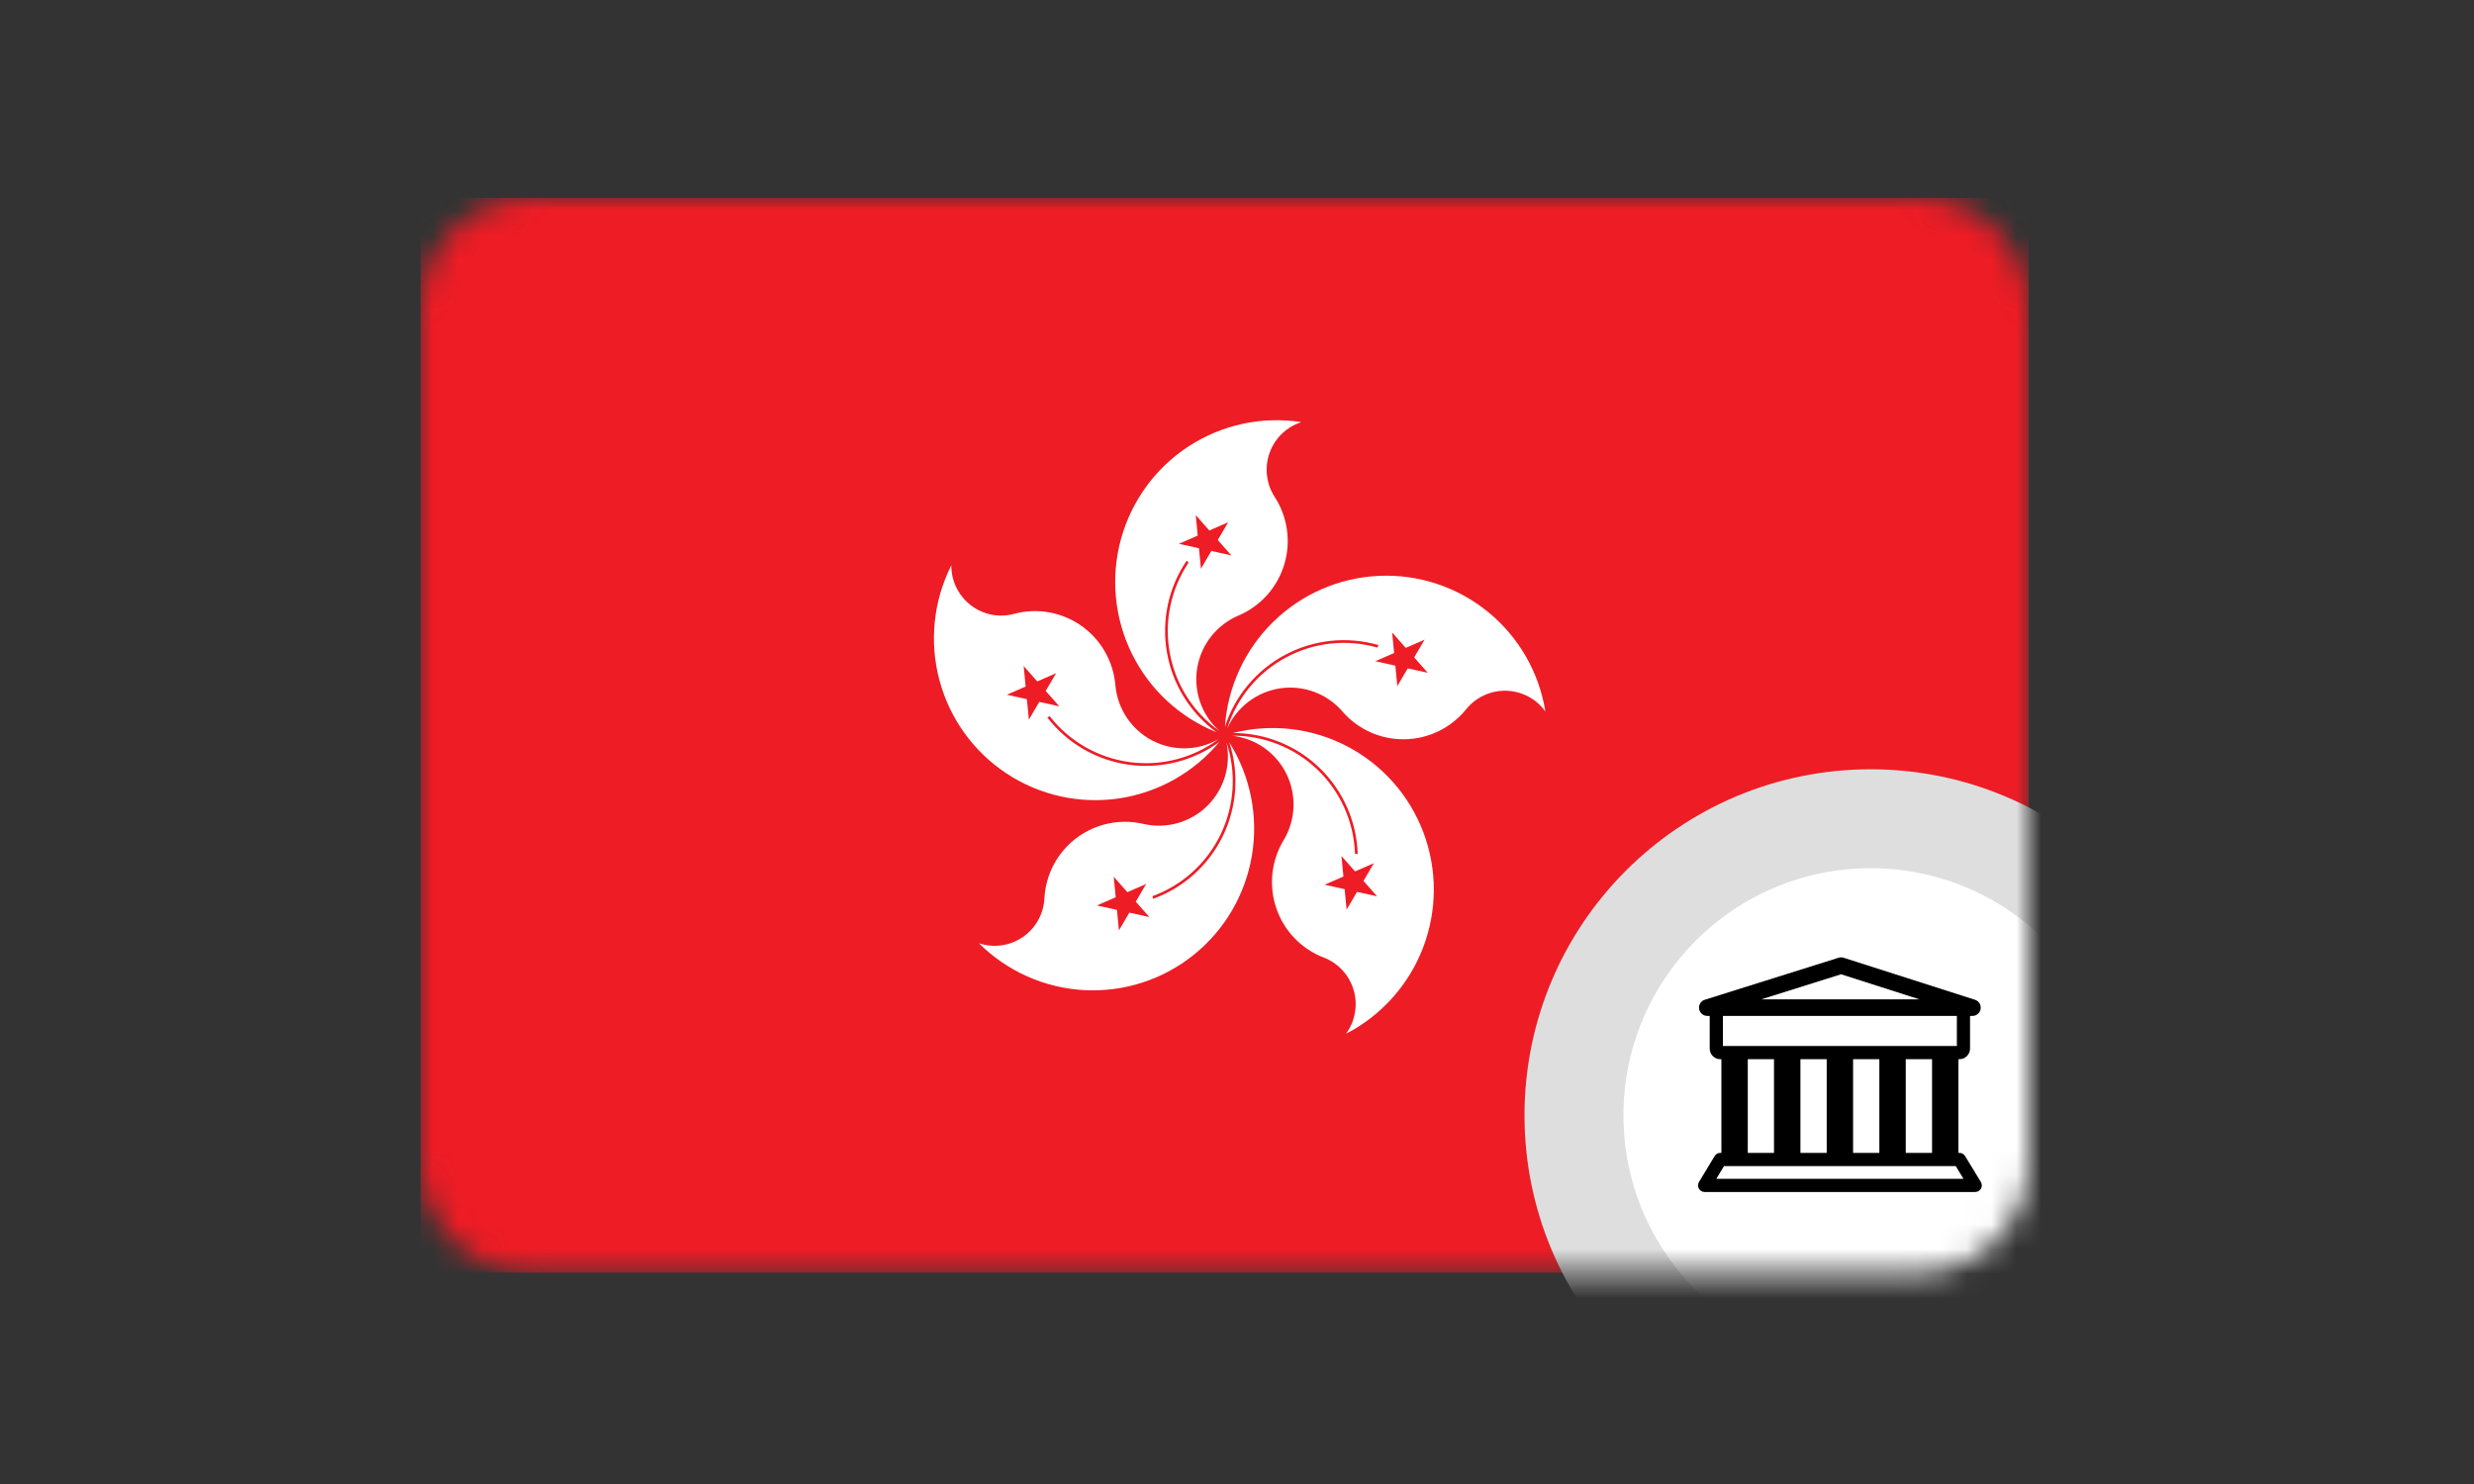
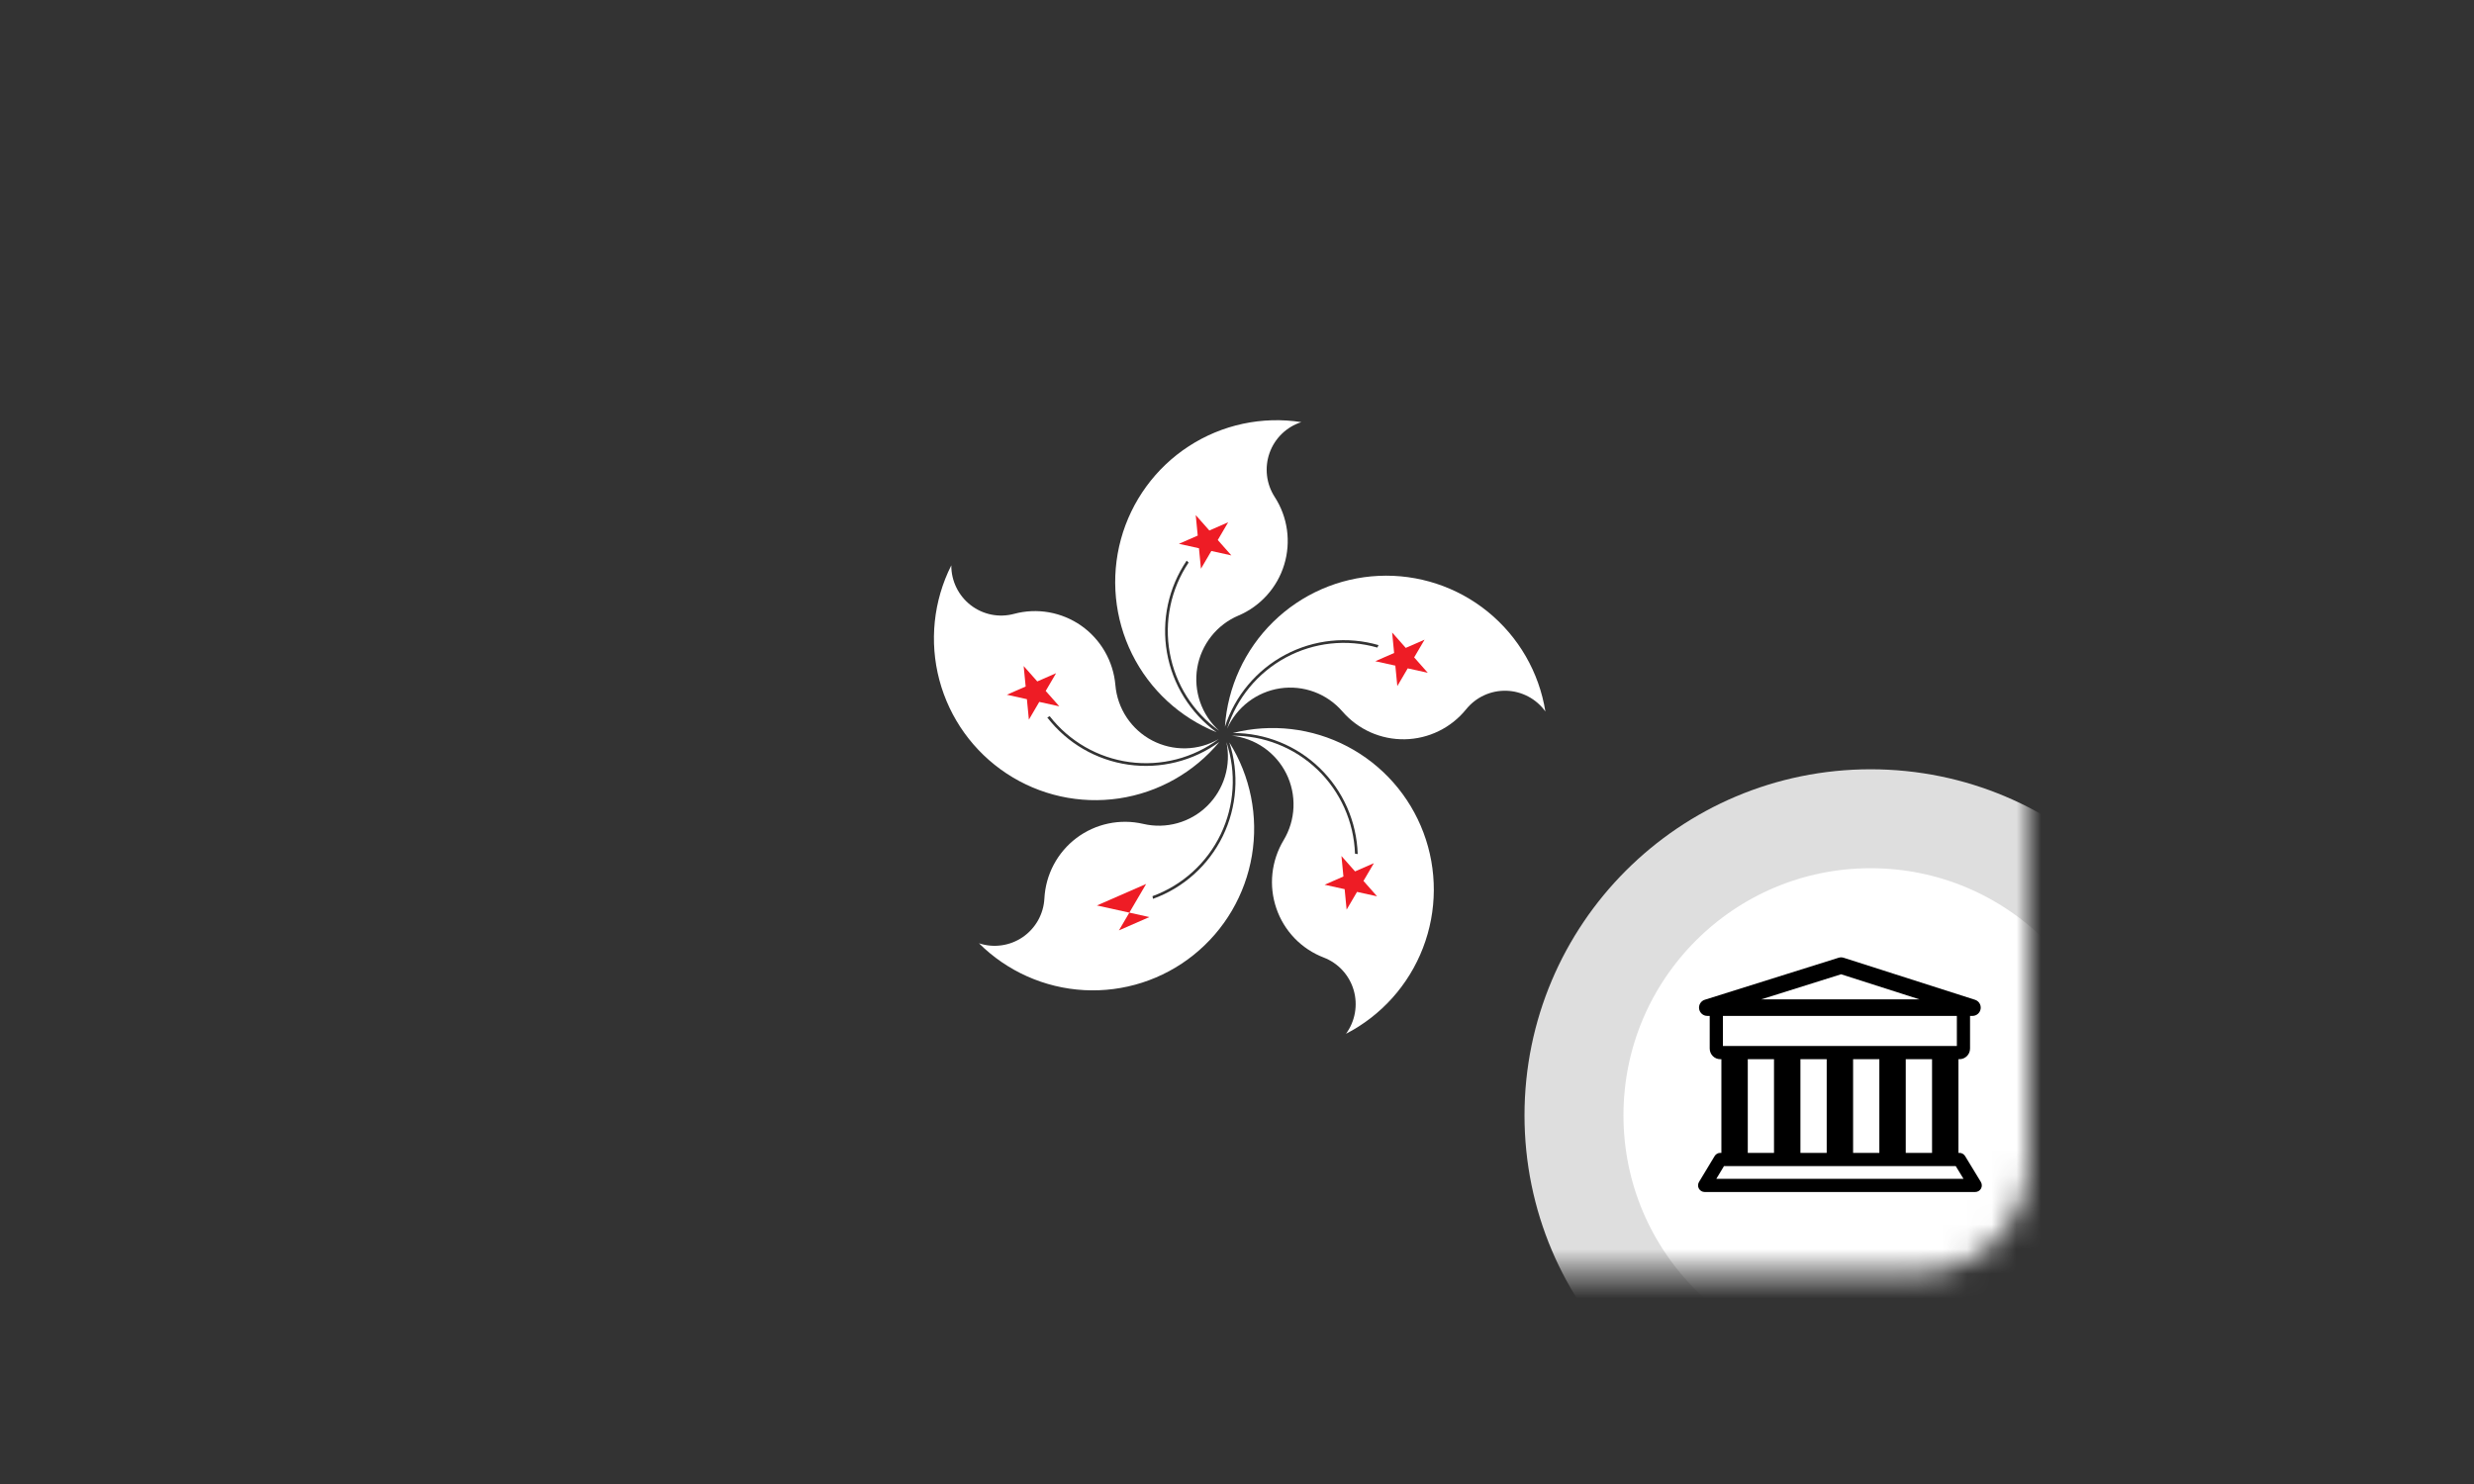
<svg xmlns="http://www.w3.org/2000/svg" width="100" height="60" viewBox="0 0 100 60" fill="none">
  <rect x="0" y="0" width="100" height="60" fill="#333333" stroke="none" />
  <mask id="mask0_62_3215" style="mask-type:luminance" maskUnits="userSpaceOnUse" x="17" y="8" width="65" height="44">
    <path d="M77.517 8H21.483C19.007 8 17 10.007 17 12.483V46.97C17 49.446 19.007 51.453 21.483 51.453H77.517C79.993 51.453 82 49.446 82 46.97V12.483C82 10.007 79.993 8 77.517 8Z" fill="white" />
  </mask>
  <g mask="url(#mask0_62_3215)">
-     <path d="M17 8H82V51.453H17V8Z" fill="#EE1C25" />
    <path d="M52.601 17.067C52.305 17.161 52.036 17.323 51.813 17.539C51.59 17.755 51.42 18.02 51.316 18.313C51.212 18.606 51.177 18.919 51.213 19.227C51.249 19.536 51.355 19.832 51.524 20.093C51.784 20.494 51.953 20.947 52.019 21.421C52.085 21.894 52.047 22.376 51.907 22.833C51.768 23.29 51.53 23.711 51.21 24.066C50.891 24.421 50.498 24.702 50.059 24.888C49.626 25.071 49.247 25.361 48.956 25.731C48.665 26.1 48.471 26.537 48.393 27.002C48.316 27.466 48.356 27.942 48.51 28.387C48.665 28.832 48.929 29.23 49.278 29.545C48.228 28.797 47.512 27.667 47.282 26.396C47.052 25.126 47.325 23.815 48.045 22.744C48.017 22.72 47.99 22.695 47.965 22.668C47.229 23.756 46.943 25.088 47.169 26.383C47.395 27.677 48.114 28.833 49.175 29.606C47.688 29.008 46.471 27.883 45.758 26.444C45.045 25.005 44.885 23.353 45.308 21.803C45.731 20.254 46.709 18.914 48.053 18.041C49.398 17.167 51.017 16.82 52.601 17.067Z" fill="white" />
    <path d="M49.643 21.116L47.652 21.987L49.773 22.456L48.332 20.826L48.543 22.994" fill="#EE1C25" />
    <path d="M62.465 28.766C62.284 28.514 62.048 28.307 61.774 28.162C61.5 28.017 61.196 27.936 60.886 27.928C60.577 27.919 60.269 27.982 59.987 28.112C59.705 28.242 59.457 28.436 59.262 28.677C58.961 29.049 58.584 29.35 58.155 29.559C57.726 29.769 57.257 29.882 56.78 29.89C56.303 29.898 55.831 29.802 55.395 29.608C54.96 29.413 54.573 29.125 54.261 28.765C53.953 28.409 53.561 28.137 53.121 27.974C52.68 27.811 52.206 27.762 51.741 27.831C51.277 27.901 50.837 28.087 50.463 28.372C50.089 28.657 49.792 29.031 49.601 29.461C49.987 28.23 50.839 27.198 51.973 26.585C53.108 25.972 54.435 25.828 55.673 26.182C55.688 26.148 55.703 26.115 55.721 26.082C54.462 25.717 53.11 25.857 51.951 26.473C50.792 27.089 49.917 28.132 49.512 29.382C49.62 27.78 50.313 26.273 51.458 25.148C52.603 24.023 54.121 23.359 55.722 23.283C57.323 23.207 58.895 23.723 60.139 24.735C61.382 25.746 62.211 27.181 62.465 28.766Z" fill="white" />
    <path d="M57.711 27.201L56.271 25.573L56.48 27.74L57.582 25.862L55.59 26.734" fill="#EE1C25" />
    <path d="M39.57 38.138C39.865 38.236 40.178 38.264 40.485 38.22C40.792 38.177 41.084 38.063 41.34 37.888C41.596 37.712 41.808 37.48 41.96 37.209C42.111 36.938 42.199 36.636 42.215 36.325C42.24 35.848 42.368 35.382 42.592 34.96C42.816 34.538 43.129 34.17 43.51 33.883C43.891 33.596 44.33 33.396 44.797 33.297C45.263 33.198 45.746 33.203 46.21 33.311C46.668 33.418 47.145 33.407 47.597 33.28C48.049 33.153 48.462 32.914 48.797 32.584C49.132 32.254 49.379 31.845 49.514 31.394C49.65 30.944 49.669 30.466 49.572 30.005C49.982 31.229 49.9 32.566 49.342 33.729C48.783 34.893 47.794 35.791 46.584 36.233C46.593 36.269 46.599 36.305 46.604 36.341C47.838 35.896 48.849 34.987 49.425 33.807C50.001 32.626 50.096 31.267 49.69 30.017C50.544 31.377 50.869 33.005 50.603 34.589C50.337 36.174 49.499 37.604 48.248 38.608C46.998 39.612 45.422 40.119 43.821 40.032C42.221 39.945 40.708 39.271 39.57 38.138Z" fill="white" />
-     <path d="M44.337 36.609L46.458 37.078L45.017 35.448L45.228 37.616L46.328 35.739" fill="#EE1C25" />
+     <path d="M44.337 36.609L46.458 37.078L45.228 37.616L46.328 35.739" fill="#EE1C25" />
    <path d="M54.406 41.797C54.589 41.545 54.713 41.256 54.766 40.95C54.82 40.643 54.803 40.329 54.716 40.031C54.629 39.732 54.474 39.459 54.264 39.23C54.054 39.002 53.794 38.825 53.505 38.714C53.059 38.543 52.657 38.276 52.326 37.933C51.996 37.589 51.744 37.177 51.59 36.724C51.435 36.272 51.381 35.792 51.432 35.316C51.483 34.841 51.637 34.382 51.883 33.972C52.126 33.569 52.264 33.111 52.283 32.64C52.302 32.17 52.203 31.702 51.994 31.28C51.785 30.859 51.473 30.497 51.088 30.229C50.702 29.961 50.255 29.794 49.788 29.745C51.076 29.732 52.318 30.223 53.249 31.114C54.179 32.005 54.725 33.227 54.77 34.517C54.806 34.52 54.843 34.525 54.879 34.531C54.838 33.218 54.289 31.972 53.348 31.058C52.407 30.145 51.147 29.635 49.836 29.636C51.39 29.241 53.035 29.433 54.455 30.176C55.875 30.919 56.972 32.16 57.537 33.663C58.102 35.166 58.095 36.825 57.517 38.325C56.94 39.825 55.832 41.061 54.406 41.797Z" fill="white" />
    <path d="M54.431 36.778L55.533 34.899L53.541 35.771L55.662 36.239L54.222 34.61" fill="#EE1C25" />
    <path d="M38.452 22.857C38.45 23.168 38.52 23.475 38.657 23.755C38.793 24.034 38.991 24.278 39.237 24.468C39.482 24.657 39.768 24.788 40.072 24.849C40.376 24.91 40.69 24.899 40.989 24.819C41.45 24.695 41.932 24.674 42.401 24.757C42.871 24.841 43.316 25.026 43.707 25.3C44.097 25.575 44.423 25.932 44.66 26.346C44.898 26.76 45.043 27.222 45.084 27.698C45.124 28.167 45.282 28.619 45.542 29.011C45.803 29.402 46.157 29.722 46.574 29.94C46.99 30.157 47.455 30.266 47.924 30.256C48.394 30.246 48.853 30.118 49.26 29.882C48.225 30.652 46.932 30.986 45.656 30.812C44.38 30.64 43.222 29.974 42.428 28.956C42.397 28.976 42.365 28.993 42.332 29.009C43.135 30.048 44.311 30.731 45.608 30.916C46.906 31.101 48.225 30.772 49.285 29.999C48.259 31.233 46.816 32.045 45.23 32.281C43.645 32.516 42.029 32.159 40.69 31.276C39.351 30.393 38.383 29.048 37.97 27.495C37.557 25.942 37.729 24.292 38.452 22.857Z" fill="white" />
    <path d="M41.377 26.929L41.588 29.096L42.688 27.218L40.697 28.089L42.818 28.558" fill="#EE1C25" />
    <path d="M75.612 57.086C82.235 57.086 87.604 51.718 87.604 45.095C87.604 38.472 82.235 33.103 75.612 33.103C68.99 33.103 63.621 38.472 63.621 45.095C63.621 51.718 68.99 57.086 75.612 57.086Z" fill="white" stroke="#DEDEDE" stroke-width="4" />
    <path fill-rule="evenodd" clip-rule="evenodd" d="M74.52 38.723C74.455 38.702 74.384 38.702 74.319 38.722L68.909 40.421C68.752 40.47 68.654 40.627 68.679 40.79C68.704 40.953 68.844 41.074 69.009 41.074H69.107V42.394C69.107 42.633 69.299 42.825 69.538 42.825H69.579V46.612H69.534C69.441 46.612 69.354 46.661 69.306 46.742L68.674 47.789C68.624 47.872 68.623 47.974 68.67 48.058C68.718 48.142 68.806 48.194 68.903 48.194H79.839C79.936 48.194 80.025 48.142 80.072 48.058C80.119 47.974 80.117 47.871 80.067 47.788L79.429 46.74C79.381 46.661 79.294 46.612 79.201 46.612H79.161V42.825H79.199C79.438 42.825 79.63 42.633 79.63 42.394V41.074H79.728C79.893 41.074 80.032 40.954 80.058 40.791C80.083 40.629 79.987 40.472 79.83 40.422L74.52 38.723ZM69.641 41.074H79.097V42.291H69.641V41.074ZM77.588 40.406H71.187L74.418 39.391L77.588 40.406ZM77.031 42.825H78.094V46.612H77.031V42.825ZM74.903 42.825H75.964V46.612H74.903V42.825ZM72.774 42.825H73.836V46.612H72.774V42.825ZM70.646 42.825H71.706V46.612H70.646V42.825ZM69.375 47.66L69.685 47.146H79.051L79.365 47.66H69.375Z" fill="black" />
  </g>
</svg>